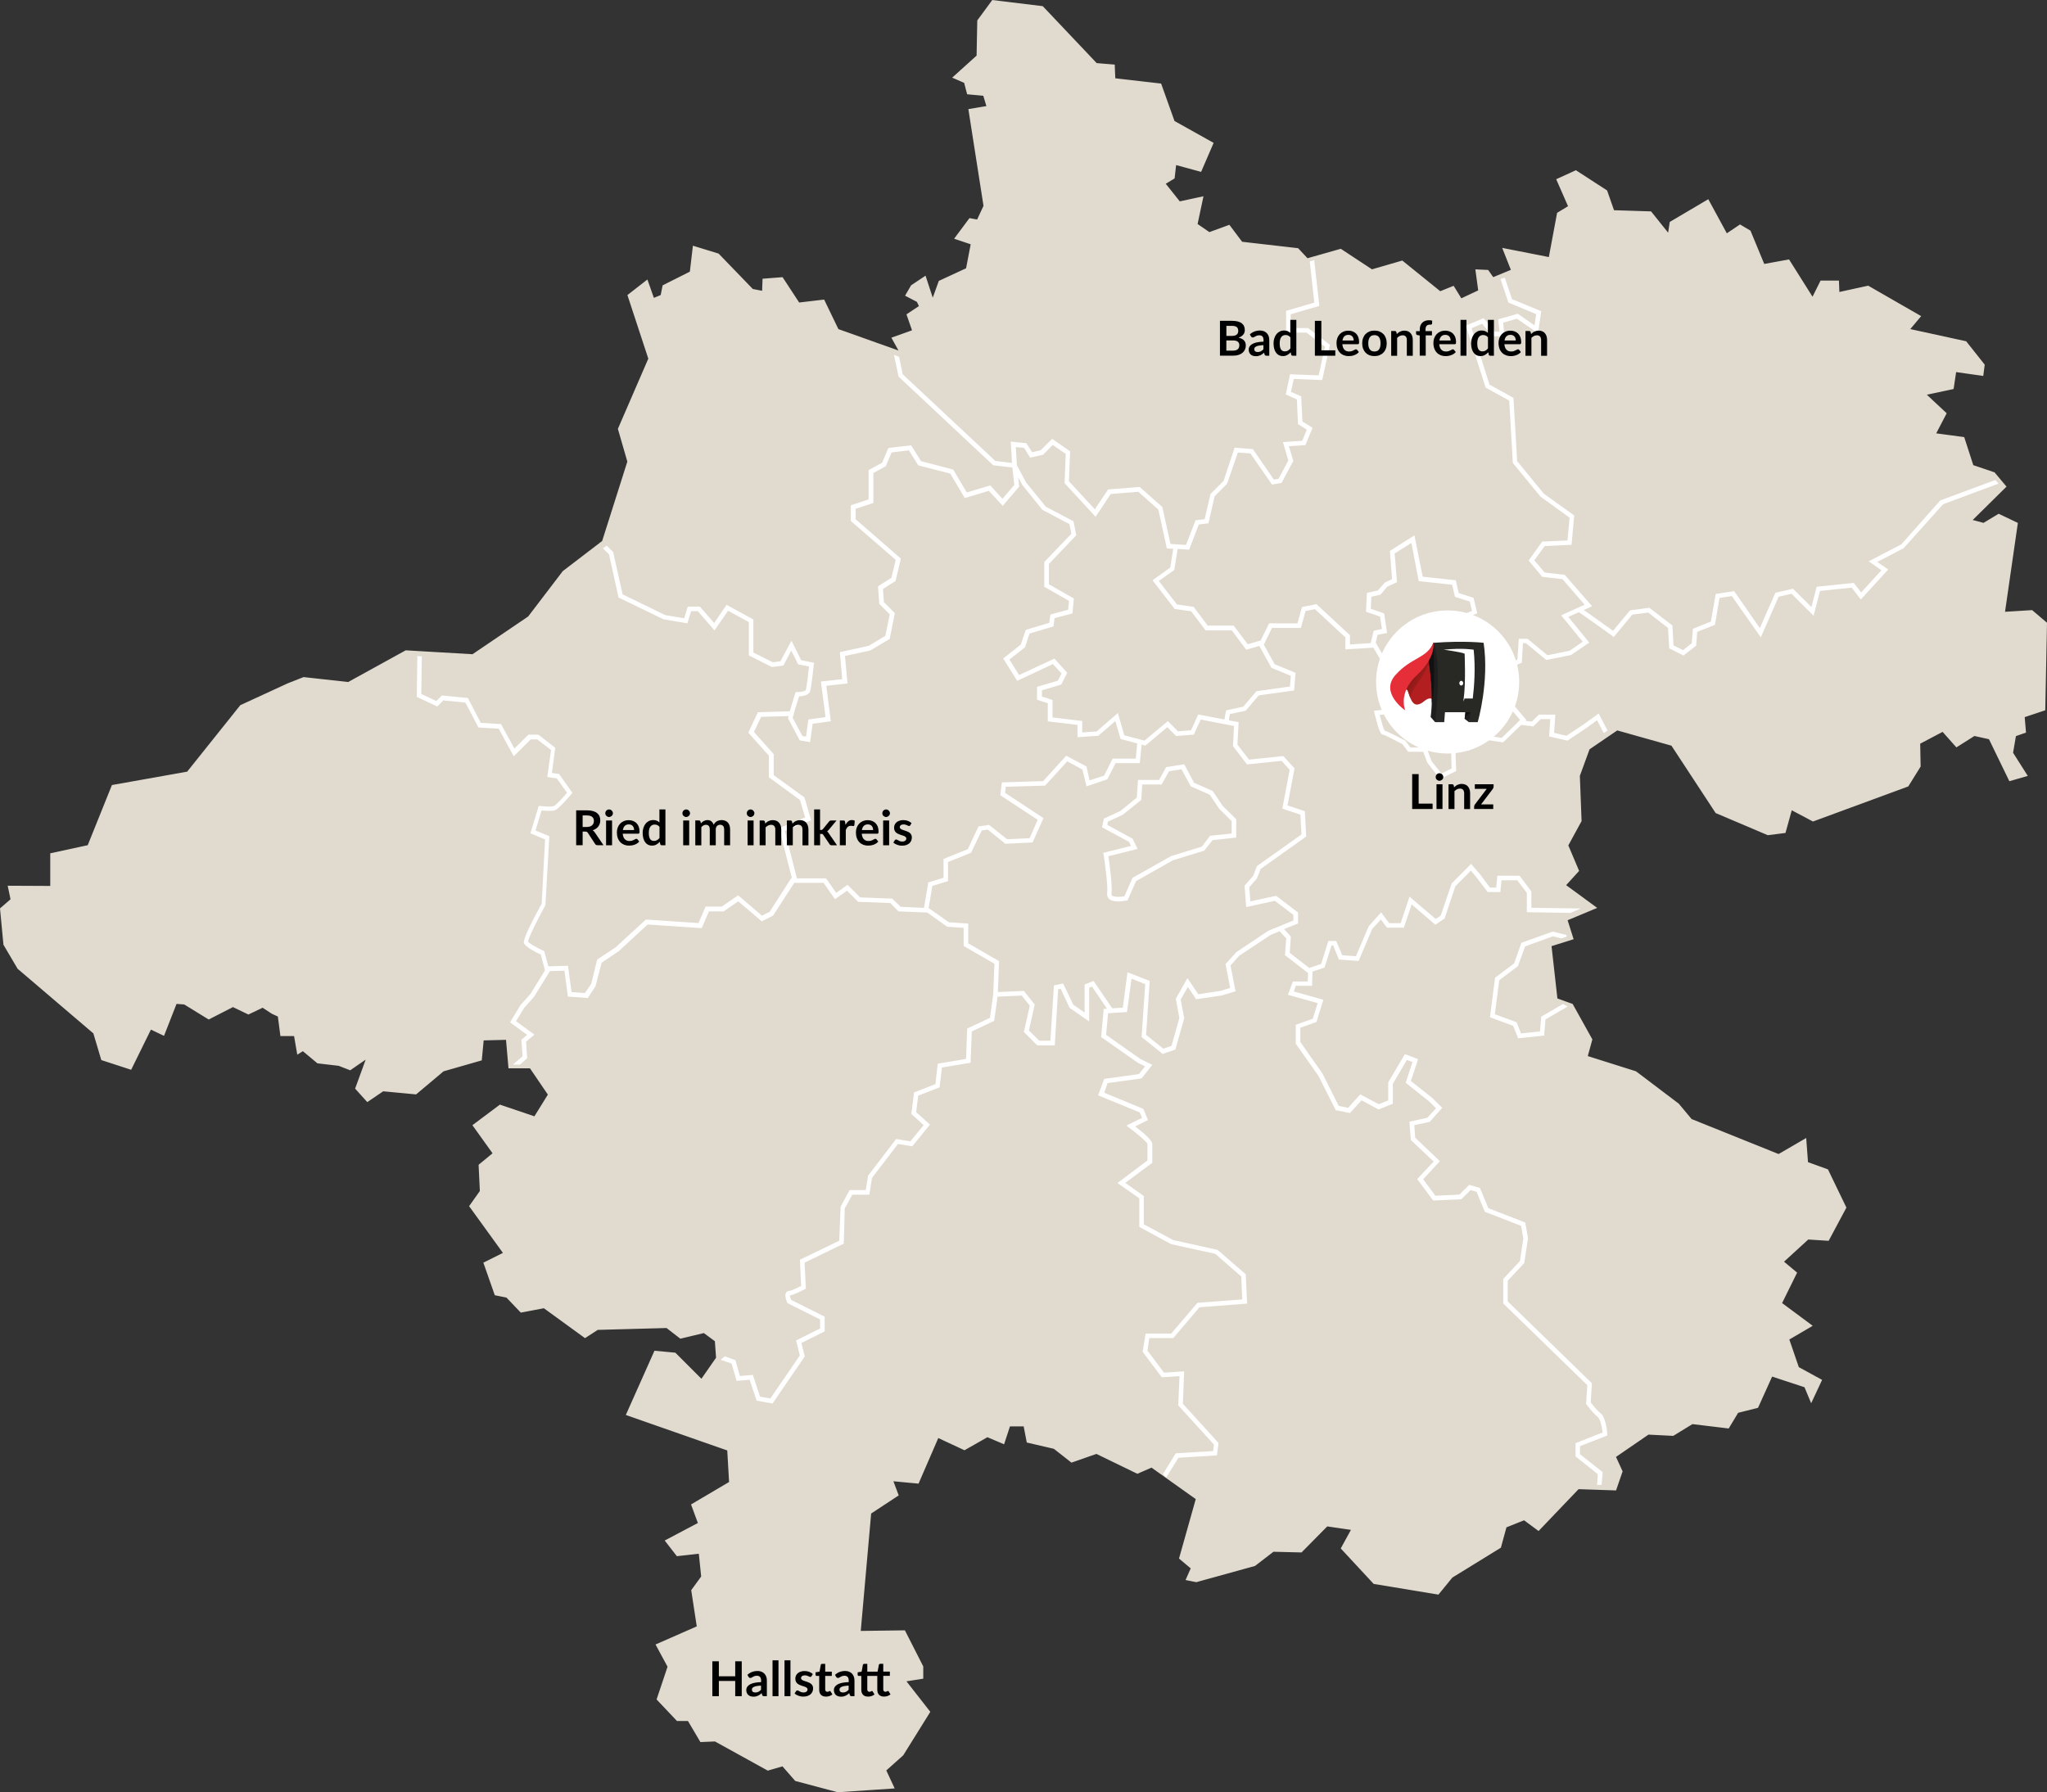
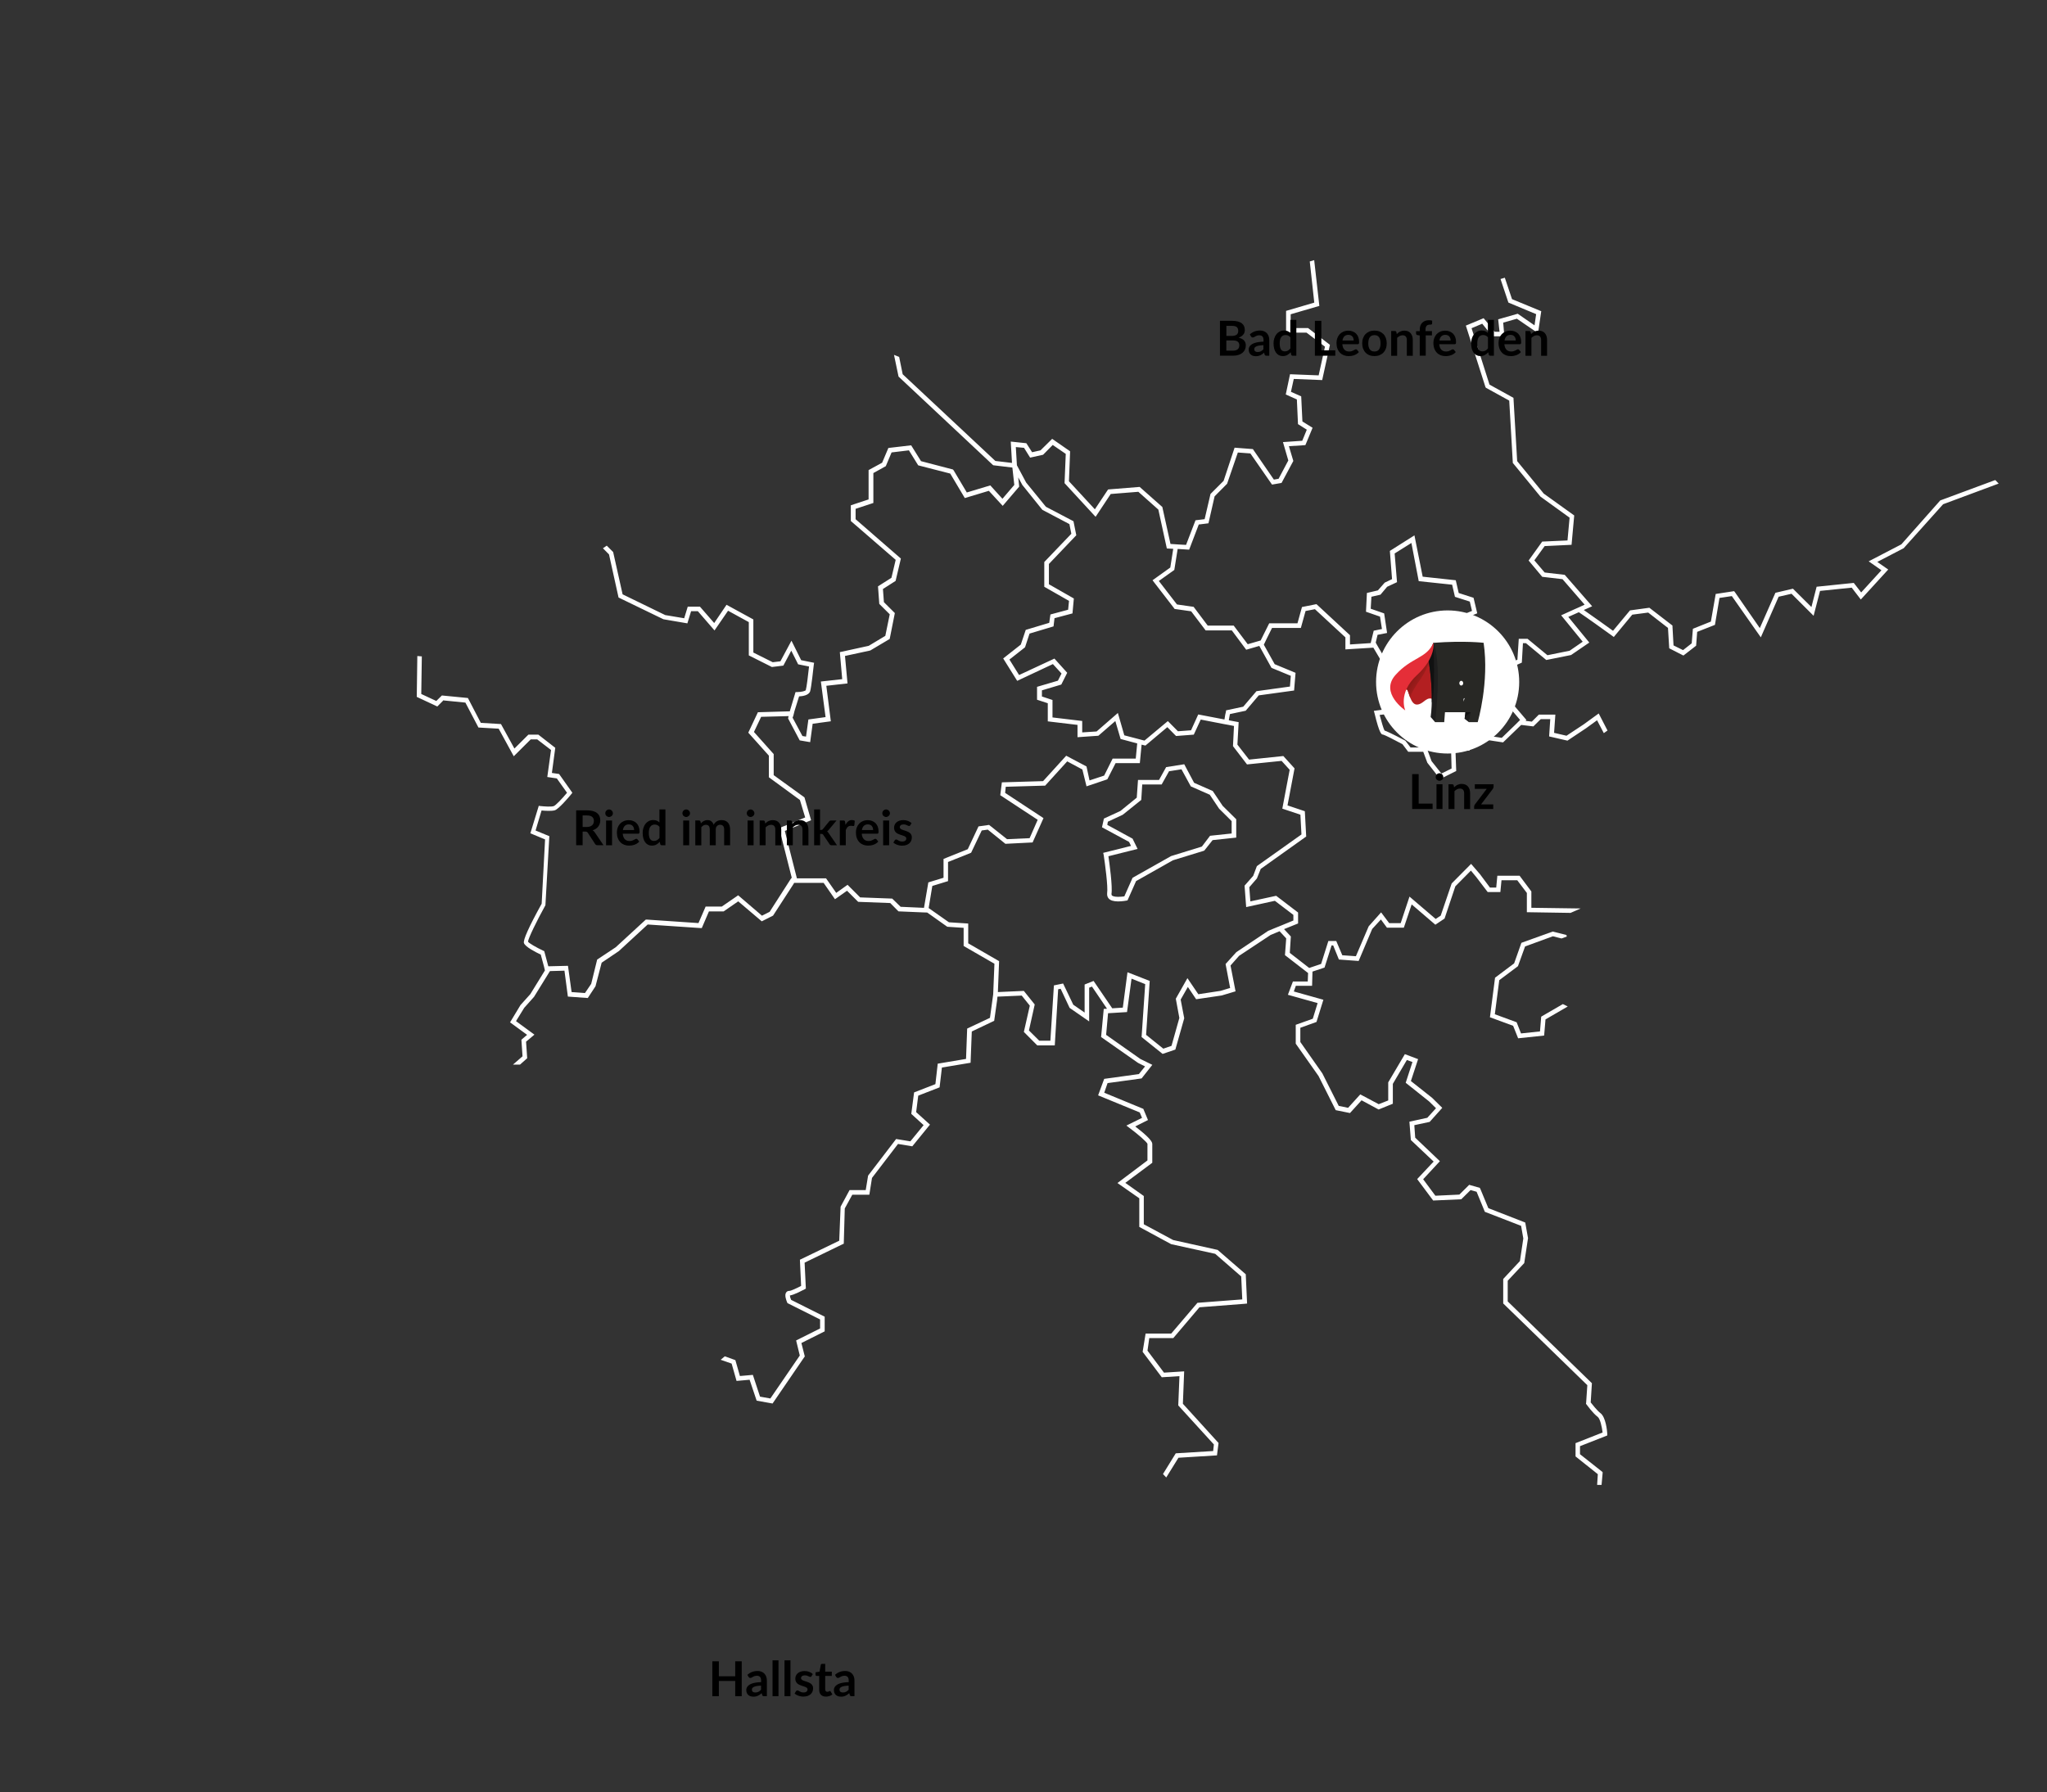
<svg xmlns="http://www.w3.org/2000/svg" viewBox="0 0 509.12 445.85">
  <rect x="0" y="0" width="509.12" height="445.85" fill="#333333" stroke="none" />
  <defs>
    <style>      .cls-1 {        clip-path: url(#clippath);      }      .cls-2 {        fill: none;      }      .cls-2, .cls-3, .cls-4, .cls-5, .cls-6, .cls-7, .cls-8, .cls-9, .cls-10, .cls-11 {        stroke-width: 0px;      }      .cls-12 {        fill: #e1dacf;        stroke: #e1dacf;        stroke-miterlimit: 10;        stroke-width: .5px;      }      .cls-3 {        fill: url(#Unbenannter_Verlauf_2);      }      .cls-5 {        fill: #282825;      }      .cls-6 {        fill: #111;      }      .cls-7 {        fill: #1e1e1e;      }      .cls-8 {        fill: #b31f21;      }      .cls-9 {        fill: #fff;      }      .cls-10 {        fill: #edecec;      }      .cls-11 {        fill: #e52e38;      }    </style>
    <clipPath id="clippath">
      <path class="cls-2" d="M356.42,160.2c-.29.76-1.2,2.89-2.73,4.22-1.43,2-3.08,4.19-4.09,5.57-.39.93-.68,1.75-.82,2.19.02.04.03.08.05.13.3-.39.91-1.1,1.2-.67.18.28.39,1.13.71,1.94.25-1.24,1.54-3.21,2.65-4.77,2.56-3.63,3.13-8.88,3.13-8.88-.02.08-.05.17-.1.28" />
    </clipPath>
    <linearGradient id="Unbenannter_Verlauf_2" data-name="Unbenannter Verlauf 2" x1="96.54" y1="284.36" x2="96.72" y2="284.36" gradientTransform="translate(2435.38 -8120.61) rotate(35.43) scale(27.37 27.99) skewX(3.41)" gradientUnits="userSpaceOnUse">
      <stop offset="0" stop-color="#801814" />
      <stop offset="1" stop-color="#b31f21" />
    </linearGradient>
  </defs>
  <g id="Gesamtes_gebiet" data-name="Gesamtes gebiet">
    <g>
-       <polygon class="cls-12" points="246.91 .27 259.23 1.77 272.65 15.94 277.01 16.3 277.15 19.7 288.61 21.02 291.91 30.27 301.53 35.65 298.59 42.46 292.3 40.75 291.91 44.23 289.57 45.65 293.33 50.37 299 49.15 297.58 55.84 300.76 58.02 305.68 56.22 308.8 60.38 322.74 61.98 325.12 64.52 333.43 62.16 341.19 67.27 348.72 65.09 358.17 72.73 361.44 71.41 363.36 74.53 367.92 72.39 367.23 67.27 370 67.4 371.29 69.25 376.1 67.27 374.02 62 385.42 64.24 387.5 53.1 390.31 51.4 387.38 44.71 391.93 42.63 399.5 47.54 401.25 52.54 410.52 52.83 415.05 58.48 415.52 55.37 424.78 49.9 429.4 58.4 432.78 56.13 435.17 57.55 438.64 65.94 444.84 64.81 450.83 74.32 452.96 70.05 457.13 70.05 457.24 72.94 464.61 71.33 477.44 78.71 474.66 82.02 488.88 85.12 493.37 90.79 493.05 93.24 486.31 92.28 485.67 96.56 478.72 98.05 483.86 102.86 481.18 108 488.34 108.96 490.59 115.91 495.93 117.72 498.71 121.04 490.16 129.48 493.37 130.34 497.11 128.09 501.6 130.23 498.39 152.46 505.34 152.03 508.87 155.03 508.44 176.51 503.31 178.22 503.63 182.07 501.17 182.93 500.42 187.31 503.95 192.87 499.89 194.04 494.86 183.67 491.02 182.82 486.63 185.6 483.21 181.75 477.33 184.85 477.44 190.62 474.45 195.43 450.93 204.09 445.48 201.2 443.88 206.98 439.71 207.51 426.88 202.06 415.87 185.28 402.19 181.43 395.14 186.24 392.68 192.97 393.11 204.2 389.79 210.29 392.46 216.6 389.15 220.23 396.74 225.79 389.58 228.78 391.07 233.48 385.62 235.19 387.12 248.56 390.97 249.95 395.78 258.6 394.6 262.88 406.79 266.73 417.37 274.74 420.58 278.59 442.38 287.36 449.01 283.51 449.44 289.28 454.46 291.1 458.95 300.4 454.67 308.41 449.65 308.09 443.34 313.87 446.66 316.65 442.92 324.23 450.4 329.79 444.73 333.11 447.19 340.27 452.86 343.37 450.48 348.46 448.99 344.89 440.62 342.14 437.07 350 432.14 351.24 429.82 355.09 420.88 354.01 416.1 356.94 409.93 356.63 401.61 362.34 403.3 366.04 401.76 370.51 392.51 370.2 382.64 380.53 379.1 377.91 374.47 379.76 373.08 384.85 361.06 392.25 357.66 396.41 341.78 393.79 333.77 385.16 336.39 380.38 330.02 379.45 323.61 385.94 316.65 385.77 312.03 389.32 297.53 393.33 295.22 392.87 296.45 390.09 293.52 387.62 297.69 372.82 286.43 364.81 282.88 366.35 272.71 361.41 266.54 363.57 262.22 360.18 255.59 358.64 254.81 354.59 251.01 354.59 249.58 358.95 245.57 357.25 239.87 360.49 233.24 357.4 228.3 368.81 221.83 368.2 223.22 371.9 216.43 376.37 213.81 405.97 224.91 405.82 229.38 414.61 229.38 417.38 224.99 418.07 231.08 425.86 224.45 436.5 220.13 440.36 222.14 444.67 208.41 445.6 197.93 442.82 194.69 439.12 190.99 440.2 177.88 432.96 174.34 433.11 171.25 427.87 168.48 427.87 163.59 422.7 166.3 414.6 163.39 409.21 173.57 404.74 172.18 395.64 174.65 392.25 174.03 386.24 168.46 386.86 165.7 383.31 173.88 378.99 172.18 374.36 181.59 368.81 181.12 360.64 155.99 351.85 162.93 336.28 167.86 336.74 174.49 343.37 178.35 337.82 178.04 333.51 175.11 331.35 169.27 332.75 165.86 330.11 148.59 330.58 145.51 332.58 135.33 325.18 129.62 326.26 126.08 322.56 123.25 321.99 120.53 314.23 125.46 311.77 116.98 300.05 119.6 296.35 119.29 289.87 122.84 286.94 117.84 279.96 124.38 275.07 133.02 278 136.56 272.29 131.94 265.51 126.7 265.51 126.08 258.42 120.07 258.57 119.59 263.59 110.2 266.28 103.41 271.99 95.24 271.22 91.39 273.84 88.61 270.75 91.45 262.95 87.07 265.97 84.29 264.89 79.05 264.28 75.35 261.19 74.12 261.96 73.35 257.49 69.96 257.49 69.34 252.71 67.74 251.97 65.33 250.4 61.78 252.1 57.93 250.25 51.92 253.33 45.9 249.63 43.74 249.47 40.66 257.34 37.42 255.8 32.49 265.82 25.4 263.51 23.44 256.93 4.58 240.84 1.1 234.94 .26 226.08 2.89 223.8 2.22 220.59 12.75 220.64 12.75 212.47 22 210.47 28.02 195.51 46.69 192.19 59.93 175.62 71.65 170.22 75.54 168.69 86.64 169.92 100.96 162.03 117.59 163 131.54 153.54 140.15 142.25 149.98 134.73 156.29 114.83 153.94 106.7 161.51 89.23 156.34 73.49 160.9 69.94 162.48 74.43 164.54 73.58 165.03 71.15 171.81 67.74 172.55 61.45 178.59 63.3 187.11 72.12 189.79 72.64 189.9 69.57 194.51 69.21 198.64 75.52 204.83 74.79 208.34 82.07 224 87.65 222.06 84.14 227.15 82.32 225.75 78.3 228.87 76.23 228.24 74.91 225.45 73.46 226.79 71.15 230.06 68.97 231.98 74.82 233.7 70.06 240.5 66.91 241.71 60.6 237.71 59.26 241.23 54.53 243.17 54.89 244.87 51.25 241.13 27.35 245.65 26.59 244.75 23.59 240.74 23.22 240.01 20.43 237.28 19.24 243.14 13.95 243.31 5.17 246.91 .27" />
      <g>
        <path class="cls-9" d="M301.66,196.79l-4.67-2.06-2.45-4.61-4.5.71-1.77,3.19h-5.23l-.31,4.41-4.07,3.31-4.1,1.89-.48,2.17,6.74,3.64.48.99-6.92,1.73.12.5c.32,2.11,1.12,7.94.86,9.56-.05.61.15,1.02.36,1.26.41.51,1.26.76,2.38.76,1.03,0,2.05-.2,2.05-.2l.28-.06,2.13-4.8,9.15-5.17,7.68-2.36.14-.06,2.06-2.6,5.88-.63v-4.56l-3.37-3.33-2.46-3.67ZM306.35,207.34l-5.39.57-2.04,2.69-7.65,2.36-9.58,5.4-2.05,4.62c-.32.05-.91.12-1.55.12-1.1,0-1.46-.25-1.57-.37,0-.05-.08-.14-.08-.35.3-1.83-.5-7.61-.76-9.38l7.26-1.82-1.25-2.55-6.29-3.43.14-.79,3.69-1.72,4.62-3.7.24-3.84h4.83l1.84-3.3,3.09-.48,2.32,4.25,4.72,2.08,2.33,3.48,3.11,3.08v3.09Z" />
        <polygon class="cls-9" points="377.54 240.35 379.31 235.44 386.23 232.91 388.37 233.46 389.69 232.98 389.59 232.59 386.18 231.74 378.64 234.45 378.39 234.55 376.59 239.65 371.84 243.22 370.57 253.06 376.34 255.18 377.58 258.29 384.05 257.61 384.39 253.59 389.92 250.38 388.71 249.78 383.55 252.77 383.32 252.92 383.02 256.58 378.3 257.08 377.21 254.3 371.79 252.31 372.89 243.83 377.54 240.35" />
        <path class="cls-9" d="M110.41,174.25l5.34.53,3.25,6.2,5.03.29,3.75,6.86,4.22-4.2h1.61l3.44,2.64-.93,6.72,2.37.35,2.54,3.57c-1.28,1.54-2.85,3.17-3.29,3.31-.57.23-2.32.1-3.3,0l-.44-.06-2.09,6.83,3.66,1.53-.85,15.99c-3.18,5.76-4.64,9.02-4.41,9.78.32.94,2.84,2.24,4.19,2.88l.81,3.01.22.92-.12.2-3.51,5.7-2.45,2.73-2.59,4.29,4.24,3.11-1.42,1.21.28,4.13-2.37,2.06h1.75l1.78-1.58-.28-4.12,2.08-1.75-4.58-3.36,2.04-3.31,2.44-2.73,3.96-6.41h0l3.61-.1.85,6.44,4.95.36,1.92-2.93,1.53-5.86,4.28-2.89,7.17-6.61,13.07.88h.39s1.77-4.13,1.77-4.13h3.65l3.64-2.51,5.85,4.97,2.81-1.42,5.13-7.92.1-.22h7.35l2.82,4.06,3-2.11,2.77,2.76,7.98.3,2.04,2.07,6.15.26.99.03.15.1,4.85,3.44,4.07.27v4.51l7.66,4.42-.31,7.63-.8,5.83-5.67,2.67-.28,7.55-7.04,1.18-.58,5.09-5.3,2.06-.7,5.34,3.07,2.8-3.3,4.03-3.54-.58-6.97,9.11-.59,3.6h-4.02l-2.23,4.13-.34,8.46-9.44,4.57-.34.16.3,6.51c-1.16.61-2.53,1.24-2.93,1.24-.36,0-.61.13-.8.41-.45.64.03,1.93.25,2.44l.08.19,8.12,4.07v2.24l-5.96,2.98.91,3.75-7.32,10.69-2.57-.46-1.78-5.41-3.22.28-1.13-3.95-2.63-.95-1.03.86,2.73.95,1.22,4.31,3.25-.29,1.75,5.2,3.96.71,7.86-11.5.16-.2-.85-3.35,5.79-2.9v-3.65l-8.34-4.18c-.19-.41-.31-.86-.31-1.1,1.07-.14,3.18-1.3,3.66-1.53l.31-.18-.31-6.45,9.41-4.57.33-.14.25-8.77,1.87-3.42h4.24l.66-4.18,6.47-8.45,3.55.59,4.4-5.4-3.44-3.11.52-4.1,5.31-2.06.58-4.93,7.13-1.19.3-7.78,5.57-2.65.72-5.09.1-.93.59-.02,5.44-.24,2.01,2.51-1.48,6.53,3.33,3.35h4.36l.84-13.96.62-.12,2.23,4.75,4.86,3.37v-8.39l.7-.28,3.74,5.51-.81.05-.66,6.99,9.18,6.43,1.75.88-1.53,1.91-8.63,1.19-1.51,4.1,10.35,4.25.57,1.35-3.89,1.92.74.56c2.06,1.52,4.32,3.49,4.5,3.98v4.13l-7.46,5.62,5.43,3.8v7.12l7.93,4.29,10.95,2.4,6.47,5.63.26,5.71-11.15.85-6.52,7.65h-6.37l-.74,4.54,4.76,6.33,4.4-.28-.3,7.28,8.86,9.72-.18,1.63-9.3.57-3.18,5.15.81.86,3.04-4.91,9.58-.59.39-3.08-8.87-9.76.32-8.06-5.02.32-4.1-5.47.44-3.12h5.97l6.51-7.67,11.27-.87.58-.06-.32-7.03v-.24l-7-6.07-11.07-2.46-7.3-3.92v-7.03l-4.6-3.27,6.71-5v-4.71c0-.72-1.46-2.18-4.24-4.33l3.17-1.59-1.16-2.78-9.72-4.01.83-2.4,8.46-1.16,2.67-3.38-2.97-1.46-8.52-6,.48-5.38.48-.03,1.34-.08,2.9-.18,1.12-8.31,3.4,1.36-.9,13.16,5.23,4.2,3.17-1.08,2.17-7.66.04-.12-.89-4.65,1.79-3.15,2.06,3.06,6.37-.94,3.43-1.03-1.25-6.42,2.13-2.41,7.84-5.19,2.23-.93,1.65,1.78-.31,4.17,5.75,4.45-.08,2.1h-3.69l-1.25,3.31,7.39,2.07-1.2,3.89-4.24,1.51v4.69l5.67,8.05,4.27,8.49,3.55.72,2.88-3.17,4.24,2.29,3.54-1.44v-4.94l3.49-5.94,1.39.51-1.68,5.16,5.81,4.63,1.73,1.7-2.17,2.38-4.45.97.36,4.56,5.67,5.36-4.1,4.36,3.98,5.33,6.99-.31,2.31-2.29,1.5.42,2.05,4.99,9.02,3.49.55,3.14-.84,5.62-4.02,4.31-.14.17v6.07l20.92,20.33-.3,4.45-.04.2.16.16c.06.08,1.53,2.15,2.77,3.08.59.45,1.03,2.41,1.21,3.88l-6.73,2.65v3.3l5.54,4.42-.17,2.66c.34,0,.66,0,1.1.01l.26-2.89v-.3l-5.62-4.45v-2l6.78-2.66v-.43c-.03-.68-.36-4.14-1.7-5.13-.89-.68-2.01-2.17-2.42-2.66l.3-4.78-20.94-20.35v-5.14l4.11-4.39.92-6.07.03-.08-.7-3.94-9.18-3.58-1.99-4.79-.14-.26-2.63-.75-2.45,2.43-5.96.28-3.04-4.1,4.16-4.49-6.14-5.85-.22-3.11,3.82-.82,3.13-3.49-2.51-2.48-5.29-4.19,1.79-5.45-3.29-1.24-4.14,7.02v4.5l-2.37.93-4.58-2.44-3.03,3.34-2.33-.48-4.07-8.08-5.48-7.81v-3.54l4.02-1.45,1.71-5.52-7.35-2.06.5-1.41h4.04l.1-3.54,3-1,1.75-5.51h.4l1.42,3.51,4.91.36,3.37-7.96,2.17-2.36,1.5,2.04h4.2l1.95-5.79,5.89,5.05,2.29-1.53,2.68-8.02,3.87-3.91,1.32,1.59,2.86,3.75h3.15l.28-2.94h3.92l2.39,3.16v4.79l10.87.17,2.51-1.1-12.26-.17v-4.06l-2.93-3.92h-5.53l-.28,2.95h-1.56l-2.49-3.34-2.2-2.55-4.83,4.87-2.73,8.01-1.25.82-6.51-5.56-2.19,6.6h-2.86l-2.01-2.68-3.09,3.47-3.18,7.44-3.38-.24-1.51-3.55h-1.96l-1.8,5.71-2.08.7-.89.3-.24-.19-4.58-3.56.26-4.08-1.69-1.83,3.49-1.41v-2.72l-5.25-4.01-.21-.15-6.41,1.39-.26-3.53,1.89-2.18.95-2.37,11.31-8.06-.34-6.29-4.31-1.45,1.75-9.21-2.79-3.07-8.52.89-2.9-3.73.31-5.59-2.45-.46c.1-.55.17-1.08.28-1.55l3.92-.83,3.25-3.82,8.79-1.21.36-4.4-5.19-2.15-2.71-4.87.04-.03.66-1.39,1.35-2.72h7.17l1.17-4.22,2.33-.45,7.58,7.01v2.99l6.95-.43,1.9,3.21-.14,3.2,2.77.14.31,8.55-4.72.62.17.6c1.28,5.34,1.8,5.31,2.09,5.29.4.08,2.79,1.28,4.86,2.4l1.43,1.89h3.74l1.02,2.73,3.18,4.05,4-2-.19-5.34,3.44.28,1.75-3.07,6.39.98.27.03,4.5-4.34,3.03.37,1.83-1.8h2.37l-.28,4.29,4.56,1.05,4.65-3.1,2.71-1.97,1.68,3.2.92-.65-2.19-4.24-3.76,2.73-4.25,2.81-3.09-.72.32-4.54h-4.1l-1.75,1.75-1.57-.2.22-.21-4.49-5.28-.08-.12-1.37-.46,1.5-6.93,3.3-1.48.28-4.83h.75l5.05,4.18,6.17-1.24,4.53-3.1-5.22-6.38,2.62-1.17c2.3,1.55,5.75,4.04,8.24,5.83l.45.34,4.6-5.56,3.96-.52,4.92,3.82.31,5.07,3.53,1.8,3.16-2.45.26-3.44,4.42-1.74,1.13-6.7,3.07-.46,7.21,10.26,4.43-10.1,3.21-.74,5.49,5.48,1.6-6.19,7.88-.81,2.26,2.95,6.82-7.46-2.72-1.89,6.56-3.41,9.81-10.94,13.82-5.14-.85-.88-13.54,5.02-.14.05-9.68,10.93-8.12,4.22,3.17,2.22-5.04,5.52-1.84-2.37-9.24.95-1.29,5.05-4.6-4.56-4.36,1.02-3.88,8.78-6.17-8.91-.22-.28-4.58.7-1.2,6.87-4.47,1.79-.3,3.62-2.15,1.69-2.37-1.17-.26-4.68v-.26l-5.75-4.43-4.82.66-4.22,5.07c-1.46-1.04-4.76-3.44-7.27-5.17l2.08-.93-6.68-7.66-.15-.16-4.98-.58-2.57-3.02,2.57-3.55,6.69-.32.66-7.3-7.58-5.44-6.61-8.08-.92-15.74-5.96-3.29-4.46-14.03,2.65-1.12,2.53,3.13h2.97l-.28-3.4,3.4-.97,5.26,3.6.8-5.47-7.27-3-1.79-5.33-1.07.32,1.96,5.86,6.9,2.88-.4,2.79-4.18-2.89-4.86,1.39.34,3.09h-1.2l-2.76-3.37-4.42,1.84,4.86,15.25.12.21,5.81,3.2.88,15.32v.17l6.88,8.39,7.25,5.24-.52,5.67-6.29.28-3.38,4.71,3.38,4.05,5.05.59,5.5,6.34-1.31.61-1.2.53-3.33,1.51,5.36,6.57-3.25,2.24-5.52,1.12-4.95-4.09h-2.18l-.34,5.2-3.18,1.46-1.61,7.34-5.75-1.96-2.93-5.84-4.11-2.22-.75-1.49-2.77-1.39.26-4.43,4.2-.26,6.65-2.75-.92-3.86-3.69-1.19-.73-3.17-8.23-.89-2.05-10.28-6.11,3.87.54,7.02-1.82.87-1.7,1.93-2.73.64-.23,4.67,3.49,1.21.48,3.09-2.05.42-.75,3.08h.05s-5.2.34-5.2.34v-2.3l-8.34-7.73-3.6.72-1.12,4.05h-7.03l-2.13,4.27-3.21.93-3.49-4.63h-6.46l-3.51-4.67-4.14-.59-4.51-5.84,3.85-2.75.83-5.22,2.86.18,2.39-6.26,2.41-.3,1.53-6.71,3.11-3.13,2.67-7.77,3.12.23,5.38,7.75,2.37-.41,2.93-5.47-1.1-3.67,4.1-.27,1.79-4.31-2.53-1.57-.3-6.25-2.55-1.13.7-3.2,7.07.28,1.92-8.77-5.44-4.17h-4.32v-3.43l7.13-2.08-1.28-11.38-1.1.32,1.12,10.24-7.01,2.06v5.41h5.08l4.59,3.49-1.57,7.14-7.12-.28-1.06,5.03,2.76,1.24.28,6.14,2.19,1.38-1.13,2.76-4.8.33,1.33,4.57-2.42,4.56-1.17.2-5.22-7.59-4.55-.35-2.73,8.25-3.26,3.26-1.46,6.27-2.27.28-2.35,6.12-1.89-.1-1.14-.08-.84-.05-1.99-9.01-.03-.18-5.65-5-7.59.61-.27.03-3.28,4.93-6.45-6.98.28-7.12v-.34l-4.45-3.09-2.9,2.86-2.09.47-1.43-2.24-3.88-.41.31,5.31-4.14-.49-23.05-21.57-.88-4.31-1.28-.51,1.13,5.4,23.41,21.94.14.12,4.76.57.48,4.32-2.95,3.45-3.02-3.33-5.84,1.76-3.29-5.53-.17-.19-7.93-2.07-2.45-3.94-5.67.66-1.55,3.67-3.37,1.83v7.3l-4.42,1.46v3.91l11.16,9.66-1.06,4.47-3.34,2.12.32,4.37,2.6,2.59-1.1,5.36-4.13,2.48-7.18,1.57.59,6.72-5.31.59,1.17,8.85-4.27.59-.59,4.26-.89-.14-2.45-4.57.19-.5.28-1.14,1.14-3.65c.84-.04,2.41-.26,2.75-1.26.3-.91.84-6.01.91-6.6l.08-.5-3.22-.65-2.41-4.85-2.75,5.13-1.91.23-4.82-2.41v-8.23l-6.67-3.65-3.07,4.54-3.54-4.07h-3.04l-.88,2.88-4.72-.79-10.6-5.16-2.35-10.52-1.59-1.59c-.21.14-.5.34-.95.65l1.51,1.53,2.37,10.72,11.16,5.41,5.96,1.02.92-3.02h1.69l4.14,4.78,3.37-4.9,5.16,2.83v8.28l5.59,2.81.15.08,2.85-.35,1.97-3.72,1.71,3.4,2.71.54c-.22,2.16-.62,5.29-.81,5.87-.05.21-1.06.49-2.11.49h-.44l-1.43,4.79-7.93.23-2.39,5.08,5.12,5.72v5.38l7.72,5.65,1.31,4.34-6.47,2.66,3.15,12.43h-.14l-5.38,8.39-1.91.96-5.92-5.07-4.07,2.8h-4.02l-1.78,4.11-12.85-.87h-.25s-7.48,6.88-7.48,6.88l-4.62,3.07-1.48,6.03-1.55,2.29-3.33-.24-.9-6.53-4.89.12-1.01-3.77-.27-.12c-1.68-.78-3.61-1.9-3.76-2.24,0-.72,2.17-5.18,4.32-9.06l.95-16.77.04-.4-3.44-1.42,1.49-4.98c.88.08,2.53.19,3.33-.06.93-.32,3.38-3.15,4.07-4.01l.26-.34-3.3-4.67-1.79-.26.84-6.25-4.2-3.27h-2.49l-3.47,3.45-3.34-6.09-5.02-.3-3.21-6.18-6.47-.63-1.39,1.37-3.74-1.74.14-9.35-1.12-.09-.14,10.16,5.11,2.39,1.55-1.56ZM342.17,159.83l.45-1.91,2.37-.46-.73-4.87-3.34-1.16.17-2.98,2.26-.52,1.65-1.96,2.46-1.15-.59-7.14,4.17-2.61,1.82,9.5,8.31.88.7,3.02,3.69,1.18.55,2.32-5.52,2.28-5.09.31-.4,6.2,3.15,1.55.72,1.46,4.14,2.22,2.95,5.95,6.34,2.13,1.06.37.93.32,3.69,4.35-.12.1-1.02,1.02-3.43,3.32-6.88-1.05-1.79,3.13-3.96-.32.15,5.87-2.53,1.25-2.45-3.09-1.25-3.4h-3.98l-1.17-1.54-.14-.16c-3.52-1.85-4.72-2.37-5.16-2.51-.26-.47-.77-2.22-1.21-3.87l4.46-.58-.32-10.61-2.8-.15.17-2.4-1.79-3.02-.63-1.11-.04-.12ZM306.91,180.6l-.25,5.01,3.49,4.55,8.6-.88,2.01,2.22-1.83,9.66,4.5,1.51.26,4.91-11.09,7.88-.91,2.42-2.15,2.44.4,5.33,7.14-1.56,4.6,3.5v1.4l-3.18,1.31-1.12.45-1.95.8-7.94,5.31-2.67,2.95,1.13,5.96-2.39.72-5.52.84-2.71-4-2.89,5.11.88,4.79-1.95,6.94-2.04.7-4.28-3.44.9-13.41-5.53-2.16-1.16,8.8-2.63.17-4.64-6.81-2.23.89v6.98l-2.82-1.95-2.53-5.28-2.29.47-.88,13.76h-2.76l-2.57-2.55,1.44-6.46-2.71-3.38-6.45.29.3-7.69-7.68-4.44v-4.92l-4.8-.31-5.04-3.54h0l.91-5.5,3.91-1.2v-4.76l5.74-2.3,2.64-5.54,1.51-.21,4.38,3.53,6.76-.34,2.71-6.05-9.54-6.28.15-1.52,9.58-.28h.22s5.49-6.04,5.49-6.04l3.77,2.02,1.03,4.19,4.96-1.67.22-.08,2.05-4.02h6.03l.44-4.6.95.23,5.45-4.58,2.17,2.2,4.41-.34,1.73-3.75,5.7,1.11,1.11.2,1.43.28ZM254.67,111.37l1.54,2.47,3.22-.71,2.4-2.44,3.24,2.22-.3,7.28,7.72,8.38,3.76-5.68,6.87-.55,4.98,4.43,2.11,9.67,1.59.09-.73,4.65-4.42,3.17,5.36,6.95.12.18,4.13.59,3.6,4.75h6.51l3.58,4.81,3.26-.95,3.03,5.46,4.8,1.98-.21,2.67-8.1,1.12-.23.03-3.29,3.86-4.27.91-.04.37c-.08.17-.22.99-.36,1.9l-6.52-1.25-1.79,3.94-3.26.24-2.51-2.53-5.81,4.85-.53-.13-1.12-.3-3.37-.88-1.6-5.56-5.29,4.6-3.58.23v-2.84l-7.39-.88v-4.34l-2.63-.87v-1.53l4.82-1.44,1.47-2.93-3.18-3.53-8.79,4.09-2.4-3.85,3.88-3.05,1.12-3.41,5.97-1.79.24-2.04,4.47-1.19.34-3.71-6.2-3.54v-5.05l6.81-7.14-.7-3.49-6.86-3.6-4.91-6.02-2.3-4.3-.27-4.53,2.02.19ZM195.21,206.7l6.52-2.66-1.65-5.68-7.65-5.53v-5.24l-4.91-5.5,1.79-3.77,6.83-.18-.13.58,2.89,5.46,2.6.44.62-4.58,4.52-.61-1.12-8.83,5.27-.59-.63-6.83,6.29-1.36,4.83-2.87,1.28-6.44-2.72-2.71-.24-3.28,3.15-2.01,1.31-5.56-11.26-9.79v-2.58l4.42-1.46v-7.44l3.09-1.71,1.44-3.42,4.31-.52,2.31,3.73,7.97,2.05,3.62,6.09,5.98-1.8,3.45,3.74,4.1-4.79-.24-2.29,1.02,1.88,4.98,6.19,6.73,3.55.48,2.4-6.73,7.03v6.16l6.15,3.51-.22,2.2-4.4,1.18-.3,2.08-5.84,1.75-1.23,3.66-4.38,3.45,3.48,5.57,8.88-4.17,2.15,2.35-.9,1.78-5.19,1.53v3.21l2.67.87v4.51l7.39.88v3.06l5.19-.36,4.22-3.66,1.31,4.46,4.13,1.11-.36,3.77h-5.75l-2.11,4.23-3.64,1.2-.75-3.47-5.05-2.67-5.75,6.32-10.25.3-.4,3.2,9.31,6.12-2.01,4.57-5.61.25-4.47-3.55-2.63.37-2.67,5.67-6.03,2.42v4.69l-3.78,1.15-1.08,6.33-5.81-.26-2.09-2.04-7.98-.3-3.13-3.13-2.82,2.01-2.53-3.62h-7.25l-3-11.78Z" />
      </g>
    </g>
  </g>
  <g id="Beschriftungen">
    <g>
      <path class="cls-4" d="M356.31,199.92v1.33h-5.08v-8.68h1.61v7.34h3.47Z" />
      <path class="cls-4" d="M358.97,193.3c0,.13-.03.25-.08.36s-.12.21-.21.29-.19.15-.3.2-.24.08-.37.08-.25-.03-.36-.08c-.11-.05-.21-.12-.3-.2s-.15-.18-.2-.29c-.05-.11-.07-.23-.07-.36s.02-.26.07-.37c.05-.12.12-.22.2-.3s.18-.15.3-.2c.11-.05.24-.08.36-.08s.26.03.37.08c.12.05.22.12.3.2s.16.18.21.3c.05.12.08.24.08.37ZM358.77,195.09v6.16h-1.49v-6.16h1.49Z" />
      <path class="cls-4" d="M361.67,195.85c.12-.12.25-.24.39-.34.14-.11.28-.2.44-.27.15-.07.32-.13.49-.17.18-.04.37-.06.58-.06.34,0,.63.06.89.17.26.11.48.27.65.48s.31.45.4.74.13.6.13.95v3.92h-1.48v-3.92c0-.38-.09-.67-.26-.87s-.43-.31-.79-.31c-.26,0-.5.06-.72.17s-.44.27-.64.47v4.45h-1.48v-6.16h.91c.19,0,.32.09.38.27l.1.49Z" />
      <path class="cls-4" d="M371.47,195.7c0,.1-.02.21-.05.31-.04.1-.08.18-.14.25l-2.92,3.85h3.03v1.14h-4.75v-.62c0-.07.02-.15.05-.24.03-.09.08-.18.14-.27l2.95-3.89h-2.97v-1.13h4.67v.61Z" />
    </g>
    <g>
      <circle class="cls-9" cx="360.05" cy="169.65" r="17.8" />
      <g>
        <path class="cls-8" d="M348.66,172.53s.98-1.48,1.37-.9c.39.58.84,3.66,2.37,3.64s2.16-1.75,3.55-1.49c1.39.25,5.2,4.86,9.39,2.05,4.19-2.81-2.38-8-2.38-8l-6.45-7.91s-1.18,3.62-3.58,5.05c-2.39,1.43-4.28,7.57-4.28,7.57" />
        <g class="cls-1">
          <polygon class="cls-3" points="351.16 156.1 362.44 164.13 354.13 177.38 342.85 169.35 351.16 156.1" />
        </g>
        <path class="cls-7" d="M365.33,179.64l-1.09-.84s.34-1.35.21-2.48c-.14-1.13,2.02,0,2.02,0l-1.13,3.31Z" />
        <path class="cls-6" d="M364.31,178.42l1.48-1.26-1.32-.43c.02.64-.08,1.29-.15,1.69" />
        <path class="cls-7" d="M356.52,159.91l-1.38,3.46s1.62,8.01.69,15l1.12,1.28s2.84-7.28,2.36-10.27c-.48-2.98-1.65-8.66-2.79-9.46" />
        <path class="cls-5" d="M369,159.91s-4.65-.58-12.48,0c0,0,2.16,3.62.43,19.73h2.25c.08-.98.13-1.71.13-1.71.02-.26.04-.51.06-.76h6.4c-.09.49-.15.76-.15.76,0,0-.08.62-.32,1.71h2.21s2.92-9.93,1.47-19.73" />
-         <path class="cls-9" d="M366.52,161.62s-2.77-.48-7.44,0c0,0,4.18.55,5.19.98,0,0,.33,7.26-.23,11.17h2.26c.38-3.14.7-7.66.22-12.16" />
        <path class="cls-9" d="M363.92,169.95c0,.33-.21.59-.48.59s-.48-.27-.48-.59.21-.59.48-.59c.26,0,.48.27.48.59" />
        <path class="cls-10" d="M363.45,170.45c.12,0,.23-.07.3-.19-.06.04-.12.07-.19.07-.21,0-.38-.22-.38-.5,0-.12.03-.22.08-.31-.12.09-.19.25-.19.43,0,.27.17.5.38.5" />
        <path class="cls-6" d="M355.79,161.74l-.65,1.63s1.12,5.55.96,11.45h0c.98-2.2.42-14.9.42-14.9,0,0-.3.98-.32,1.29,0,.09-.17.29-.41.54" />
        <path class="cls-11" d="M356.52,159.91s.71,3.6-4.11,8.04c-4.82,4.44-2.9,8.77-2.9,8.77,0,0-6.43-4.33-2.43-8.81s7.71-4.04,9.44-8.01" />
        <path class="cls-9" d="M364.04,173.78s-.07.57-.11.75l.39-.88-.28.14Z" />
      </g>
    </g>
    <g>
      <path class="cls-4" d="M306.4,79.81c.57,0,1.05.05,1.46.16.4.11.74.26.99.46s.45.44.57.73c.12.28.18.6.18.96,0,.2-.03.4-.09.58-.06.19-.15.36-.28.52s-.29.31-.48.44c-.19.13-.43.24-.69.34,1.19.27,1.79.91,1.79,1.93,0,.37-.07.71-.21,1.02-.14.31-.34.58-.61.81-.27.23-.6.4-.99.53-.39.13-.84.19-1.34.19h-3.28v-8.68h2.99ZM305.02,81.06v2.51h1.28c.55,0,.97-.1,1.25-.3s.42-.52.42-.95-.13-.77-.38-.97c-.26-.19-.66-.29-1.2-.29h-1.37ZM306.65,87.23c.3,0,.55-.04.76-.11.2-.07.37-.17.49-.29s.21-.26.26-.42c.05-.16.08-.33.08-.51,0-.19-.03-.36-.09-.51-.06-.15-.15-.28-.28-.38-.13-.11-.29-.19-.5-.24-.2-.06-.45-.08-.73-.08h-1.63v2.54h1.63Z" />
      <path class="cls-4" d="M310.84,83.19c.71-.65,1.56-.97,2.56-.97.36,0,.68.06.97.18.28.12.52.28.72.49.2.21.34.46.45.75.1.29.15.61.15.96v3.89h-.67c-.14,0-.25-.02-.32-.06s-.14-.13-.18-.25l-.13-.44c-.16.14-.31.26-.46.37-.15.11-.3.19-.46.27-.16.07-.33.13-.51.17-.18.04-.38.06-.6.06-.26,0-.5-.04-.72-.1-.22-.07-.41-.17-.57-.32-.16-.14-.28-.31-.37-.52s-.13-.45-.13-.73c0-.16.03-.31.08-.46.05-.15.14-.3.25-.44.12-.14.27-.27.46-.4.19-.12.42-.23.69-.32.27-.09.59-.17.96-.22.36-.06.78-.09,1.25-.11v-.36c0-.41-.09-.72-.26-.92-.18-.2-.43-.3-.76-.3-.24,0-.44.03-.6.08-.16.06-.3.12-.42.19-.12.07-.23.13-.33.19-.1.06-.21.08-.33.08-.1,0-.19-.03-.26-.08-.07-.05-.13-.12-.17-.19l-.26-.47ZM314.23,85.86c-.43.02-.79.06-1.08.11-.29.05-.53.12-.7.21-.18.08-.3.18-.38.29-.08.11-.11.23-.11.37,0,.26.08.45.23.56.15.11.36.17.6.17.3,0,.57-.05.79-.17.22-.11.44-.28.65-.5v-1.04Z" />
      <path class="cls-4" d="M322.42,79.57v8.92h-.91c-.2,0-.32-.09-.37-.27l-.13-.59c-.25.28-.53.51-.86.69-.32.18-.7.26-1.12.26-.34,0-.64-.07-.92-.21s-.52-.34-.72-.61c-.2-.27-.36-.6-.47-.99-.11-.39-.17-.84-.17-1.34,0-.46.06-.88.19-1.27.12-.39.3-.73.53-1.02.23-.29.51-.51.83-.68s.69-.24,1.09-.24c.34,0,.64.05.88.16.24.11.46.25.65.44v-3.25h1.48ZM320.93,83.9c-.17-.2-.35-.35-.55-.43s-.41-.13-.64-.13-.43.04-.61.13-.33.21-.46.38-.23.39-.29.65c-.07.26-.1.57-.1.93s.03.67.09.92c.06.25.14.45.25.61.11.16.24.27.4.34.16.07.33.11.52.11.31,0,.57-.06.79-.19.22-.13.42-.31.61-.55v-2.76Z" />
      <path class="cls-4" d="M332.11,87.16v1.33h-5.08v-8.68h1.61v7.34h3.47Z" />
      <path class="cls-4" d="M333.86,85.6c.02.32.08.59.17.82.09.23.2.42.35.57.14.15.31.26.51.34s.42.11.66.11.45-.03.62-.08c.17-.06.33-.12.46-.19.13-.07.24-.13.34-.19.1-.06.19-.08.29-.08.12,0,.22.05.28.14l.43.54c-.16.19-.35.35-.55.48s-.42.23-.64.31c-.22.08-.45.13-.68.17-.23.03-.45.05-.67.05-.43,0-.83-.07-1.19-.21s-.69-.35-.96-.63c-.27-.28-.49-.62-.64-1.03-.16-.41-.23-.88-.23-1.42,0-.42.07-.82.2-1.18.14-.37.33-.69.58-.97.25-.27.56-.49.93-.65s.78-.24,1.24-.24c.39,0,.75.06,1.07.19.33.12.61.31.85.54.24.24.42.53.55.88.13.35.2.74.2,1.19,0,.22-.02.38-.07.45s-.14.12-.28.12h-3.81ZM336.68,84.7c0-.19-.03-.37-.08-.54s-.13-.32-.24-.45c-.11-.13-.25-.23-.41-.3s-.36-.11-.58-.11c-.43,0-.76.12-1.01.37s-.4.59-.47,1.04h2.8Z" />
      <path class="cls-4" d="M341.85,82.24c.46,0,.87.07,1.25.22.37.15.69.36.96.63.27.27.47.6.62,1,.14.39.22.83.22,1.31s-.07.93-.22,1.32c-.14.39-.35.73-.62,1-.27.28-.59.49-.96.64-.37.15-.79.22-1.25.22s-.88-.07-1.25-.22c-.38-.15-.7-.36-.96-.64-.27-.28-.47-.61-.62-1-.15-.39-.22-.83-.22-1.32s.07-.92.22-1.31c.15-.39.35-.72.62-1,.27-.27.59-.48.96-.63.38-.15.79-.22,1.25-.22ZM341.85,87.44c.51,0,.89-.17,1.14-.52.25-.34.37-.85.37-1.51s-.12-1.17-.37-1.52c-.25-.35-.62-.52-1.14-.52s-.91.17-1.16.53c-.25.35-.38.85-.38,1.51s.12,1.16.38,1.51c.25.35.64.52,1.16.52Z" />
      <path class="cls-4" d="M347.41,83.09c.12-.12.25-.24.39-.34.14-.11.28-.2.44-.27.15-.07.32-.13.49-.17.18-.04.37-.06.58-.06.34,0,.63.06.89.17.26.11.48.27.65.48s.31.45.4.74.13.6.13.95v3.92h-1.48v-3.92c0-.38-.09-.67-.26-.87s-.43-.31-.79-.31c-.26,0-.5.06-.72.17s-.44.27-.64.47v4.45h-1.48v-6.16h.91c.19,0,.32.09.38.27l.1.49Z" />
      <path class="cls-4" d="M353.11,88.49v-5.04l-.53-.08c-.12-.02-.21-.07-.28-.12s-.1-.14-.1-.25v-.61h.92v-.46c0-.35.05-.67.16-.95.11-.28.26-.52.46-.71.2-.2.44-.35.72-.45.28-.1.6-.16.96-.16.28,0,.55.04.79.11l-.03.74c0,.06-.02.1-.05.13s-.07.06-.11.08c-.05.02-.1.03-.16.04-.06,0-.12,0-.19,0-.18,0-.33.02-.47.06-.14.04-.26.1-.35.2s-.17.22-.22.37-.08.34-.08.57v.41h1.6v1.06h-1.55v5.05h-1.48Z" />
      <path class="cls-4" d="M357.96,85.6c.02.32.08.59.17.82.09.23.2.42.35.57.14.15.32.26.51.34.2.07.42.11.66.11s.45-.03.62-.08c.17-.06.33-.12.46-.19.13-.07.24-.13.34-.19.1-.06.19-.08.29-.08.12,0,.22.05.28.14l.43.54c-.16.19-.35.35-.55.48s-.42.23-.64.31c-.22.08-.45.13-.68.17s-.45.05-.67.05c-.43,0-.83-.07-1.19-.21s-.69-.35-.96-.63c-.27-.28-.49-.62-.64-1.03s-.23-.88-.23-1.42c0-.42.07-.82.2-1.18.14-.37.33-.69.58-.97.25-.27.56-.49.93-.65.37-.16.78-.24,1.24-.24.39,0,.75.06,1.07.19.33.12.61.31.85.54.24.24.42.53.56.88.13.35.2.74.2,1.19,0,.22-.02.38-.07.45s-.14.12-.28.12h-3.81ZM360.79,84.7c0-.19-.03-.37-.08-.54-.05-.17-.14-.32-.24-.45-.11-.13-.25-.23-.41-.3s-.36-.11-.58-.11c-.43,0-.76.12-1.01.37s-.4.59-.47,1.04h2.8Z" />
-       <path class="cls-4" d="M364.73,79.57v8.92h-1.48v-8.92h1.48Z" />
      <path class="cls-4" d="M371.56,79.57v8.92h-.91c-.2,0-.32-.09-.37-.27l-.13-.59c-.25.28-.53.51-.86.69-.32.18-.7.26-1.12.26-.34,0-.64-.07-.92-.21s-.52-.34-.72-.61c-.2-.27-.36-.6-.47-.99-.11-.39-.17-.84-.17-1.34,0-.46.06-.88.19-1.27.12-.39.3-.73.53-1.02.23-.29.51-.51.83-.68s.69-.24,1.09-.24c.34,0,.64.05.88.16.24.11.46.25.65.44v-3.25h1.48ZM370.07,83.9c-.17-.2-.35-.35-.55-.43s-.41-.13-.64-.13-.43.04-.61.13-.33.21-.46.38-.23.39-.29.65c-.07.26-.1.57-.1.93s.03.67.09.92c.06.25.14.45.25.61.11.16.24.27.4.34.16.07.33.11.52.11.31,0,.57-.06.79-.19.22-.13.42-.31.61-.55v-2.76Z" />
      <path class="cls-4" d="M374.16,85.6c.02.32.08.59.17.82.09.23.2.42.35.57.14.15.32.26.51.34.2.07.42.11.66.11s.45-.03.62-.08c.17-.06.33-.12.46-.19.13-.07.24-.13.34-.19.1-.06.19-.08.29-.08.12,0,.22.05.28.14l.43.54c-.16.19-.35.35-.55.48s-.42.23-.64.31c-.22.08-.45.13-.68.17s-.45.05-.67.05c-.43,0-.83-.07-1.19-.21s-.69-.35-.96-.63c-.27-.28-.49-.62-.64-1.03s-.23-.88-.23-1.42c0-.42.07-.82.2-1.18.14-.37.33-.69.58-.97.25-.27.56-.49.93-.65.37-.16.78-.24,1.24-.24.39,0,.75.06,1.07.19.33.12.61.31.85.54.24.24.42.53.56.88.13.35.2.74.2,1.19,0,.22-.02.38-.07.45s-.14.12-.28.12h-3.81ZM376.99,84.7c0-.19-.03-.37-.08-.54-.05-.17-.14-.32-.24-.45-.11-.13-.25-.23-.41-.3s-.36-.11-.58-.11c-.43,0-.76.12-1.01.37s-.4.59-.47,1.04h2.8Z" />
      <path class="cls-4" d="M380.81,83.09c.12-.12.25-.24.39-.34.14-.11.28-.2.44-.27.15-.07.32-.13.49-.17.18-.04.37-.06.58-.06.34,0,.63.06.89.17.26.11.48.27.65.48s.31.45.4.74.13.6.13.95v3.92h-1.48v-3.92c0-.38-.09-.67-.26-.87s-.43-.31-.79-.31c-.26,0-.5.06-.72.17s-.44.27-.64.47v4.45h-1.48v-6.16h.91c.19,0,.32.09.38.27l.1.49Z" />
    </g>
    <g>
      <path class="cls-4" d="M150.07,210.26h-1.46c-.28,0-.48-.11-.6-.32l-1.82-2.78c-.07-.1-.14-.18-.23-.22s-.2-.07-.36-.07h-.69v3.39h-1.61v-8.68h2.65c.59,0,1.09.06,1.52.18s.77.29,1.04.51c.27.22.47.48.6.79.13.31.19.64.19,1.01,0,.29-.04.57-.13.83-.09.26-.21.5-.37.71-.16.21-.36.4-.6.56-.24.16-.51.29-.81.38.1.06.2.13.29.21.09.08.17.18.24.29l2.17,3.2ZM145.92,205.72c.3,0,.57-.04.79-.11s.41-.18.56-.31c.15-.13.25-.29.33-.48.07-.18.11-.39.11-.61,0-.44-.15-.78-.44-1.01-.29-.24-.73-.35-1.33-.35h-1.03v2.88h1.01Z" />
      <path class="cls-4" d="M152.44,202.31c0,.13-.03.25-.08.36-.05.11-.12.21-.21.29s-.19.15-.3.2c-.12.05-.24.08-.37.08s-.25-.03-.36-.08c-.11-.05-.21-.12-.3-.2s-.15-.18-.2-.29c-.05-.11-.07-.23-.07-.36s.02-.26.07-.37c.05-.12.12-.22.2-.3s.18-.15.3-.2c.11-.05.23-.08.36-.08s.26.03.37.08c.12.05.22.12.3.2s.15.18.21.3c.05.12.08.24.08.37ZM152.23,204.11v6.16h-1.49v-6.16h1.49Z" />
      <path class="cls-4" d="M154.88,207.37c.02.32.08.59.17.82.09.23.2.42.35.57s.31.26.51.34c.2.07.42.11.66.11s.45-.03.62-.08c.17-.06.33-.12.46-.19.13-.07.24-.13.34-.19.1-.06.19-.08.29-.08.12,0,.22.05.28.14l.43.54c-.16.19-.35.35-.55.48s-.42.23-.64.31-.45.13-.68.17c-.23.03-.45.05-.67.05-.43,0-.83-.07-1.19-.21s-.69-.35-.96-.63-.49-.62-.64-1.03c-.16-.41-.23-.88-.23-1.42,0-.42.07-.82.2-1.18.14-.37.33-.69.58-.97.25-.27.56-.49.93-.65.37-.16.78-.24,1.24-.24.39,0,.75.06,1.07.19.33.12.61.31.85.54.24.24.42.53.56.88.13.35.2.74.2,1.19,0,.22-.02.38-.07.45s-.14.12-.28.12h-3.81ZM157.71,206.48c0-.19-.03-.37-.08-.54-.05-.17-.14-.32-.24-.45-.11-.13-.25-.23-.41-.3s-.36-.11-.58-.11c-.43,0-.76.12-1.01.37s-.4.59-.47,1.04h2.8Z" />
      <path class="cls-4" d="M165.5,201.35v8.92h-.91c-.2,0-.32-.09-.37-.27l-.13-.59c-.25.28-.53.51-.85.69-.32.18-.7.26-1.12.26-.34,0-.64-.07-.92-.21-.28-.14-.52-.34-.72-.61-.2-.27-.36-.6-.47-.99-.11-.39-.17-.84-.17-1.34,0-.46.06-.88.19-1.27.12-.39.3-.73.53-1.02.23-.29.51-.51.83-.68.32-.16.69-.24,1.09-.24.34,0,.64.05.88.16.24.11.46.25.65.44v-3.25h1.48ZM164.02,205.68c-.17-.2-.35-.35-.55-.43-.2-.08-.41-.13-.64-.13s-.43.04-.61.13c-.18.08-.33.21-.46.38s-.23.39-.29.65c-.07.26-.1.57-.1.93s.03.67.09.92c.06.25.14.45.25.61.11.16.24.27.4.34.16.07.33.11.52.11.31,0,.57-.06.79-.19.22-.13.42-.31.61-.55v-2.76Z" />
      <path class="cls-4" d="M171.62,202.31c0,.13-.03.25-.08.36-.05.11-.12.21-.21.29s-.19.15-.3.2c-.12.05-.24.08-.37.08s-.25-.03-.36-.08c-.11-.05-.21-.12-.3-.2s-.15-.18-.2-.29c-.05-.11-.07-.23-.07-.36s.02-.26.07-.37c.05-.12.12-.22.2-.3s.18-.15.3-.2c.11-.05.23-.08.36-.08s.26.03.37.08c.12.05.22.12.3.2s.15.18.21.3c.05.12.08.24.08.37ZM171.41,204.11v6.16h-1.49v-6.16h1.49Z" />
      <path class="cls-4" d="M172.93,210.26v-6.16h.91c.19,0,.32.09.38.27l.1.46c.11-.12.22-.23.34-.33.12-.1.24-.19.38-.26.13-.07.28-.13.43-.17.15-.04.32-.06.51-.06.39,0,.71.1.96.32.25.21.44.49.56.84.1-.2.22-.38.36-.53.14-.15.3-.26.47-.36.17-.09.35-.16.55-.2s.39-.07.58-.07c.34,0,.64.05.91.16.26.1.49.26.67.46.18.2.32.44.41.73.09.29.14.62.14.99v3.92h-1.48v-3.92c0-.39-.09-.69-.26-.88-.17-.2-.42-.3-.76-.3-.15,0-.29.03-.42.08-.13.05-.24.13-.34.23-.1.1-.18.22-.23.37-.06.15-.08.32-.08.51v3.92h-1.49v-3.92c0-.41-.08-.71-.25-.9-.17-.19-.41-.28-.73-.28-.22,0-.42.05-.6.16-.19.11-.36.25-.52.44v4.51h-1.48Z" />
      <path class="cls-4" d="M187.63,202.31c0,.13-.03.25-.08.36-.05.11-.12.21-.21.29s-.19.15-.3.2c-.12.05-.24.08-.37.08s-.25-.03-.36-.08c-.11-.05-.21-.12-.3-.2s-.15-.18-.2-.29c-.05-.11-.07-.23-.07-.36s.02-.26.07-.37c.05-.12.12-.22.2-.3s.18-.15.3-.2c.11-.05.23-.08.36-.08s.26.03.37.08c.12.05.22.12.3.2s.15.18.21.3c.05.12.08.24.08.37ZM187.43,204.11v6.16h-1.49v-6.16h1.49Z" />
      <path class="cls-4" d="M190.33,204.86c.12-.12.25-.24.39-.34.14-.11.28-.2.44-.27.15-.07.32-.13.49-.17.18-.04.37-.06.58-.06.34,0,.63.06.89.17.26.11.48.27.65.48s.31.45.4.74.14.6.14.95v3.92h-1.48v-3.92c0-.38-.09-.67-.26-.87s-.43-.31-.79-.31c-.26,0-.5.06-.72.17-.22.12-.44.27-.64.47v4.45h-1.48v-6.16h.91c.19,0,.32.09.38.27l.1.49Z" />
      <path class="cls-4" d="M197.09,204.86c.12-.12.25-.24.39-.34.14-.11.28-.2.44-.27.15-.07.32-.13.49-.17.18-.04.37-.06.58-.06.34,0,.63.06.89.17.26.11.48.27.65.48s.31.45.4.74.14.6.14.95v3.92h-1.48v-3.92c0-.38-.09-.67-.26-.87s-.43-.31-.79-.31c-.26,0-.5.06-.72.17-.22.12-.44.27-.64.47v4.45h-1.48v-6.16h.91c.19,0,.32.09.38.27l.1.49Z" />
      <path class="cls-4" d="M203.96,201.35v5.11h.28c.1,0,.18-.01.24-.04.06-.03.12-.08.18-.16l1.53-1.89c.06-.08.13-.15.21-.19s.18-.07.3-.07h1.36l-1.91,2.29c-.14.18-.28.32-.44.41.08.06.16.13.22.21s.13.17.19.26l2.05,2.99h-1.34c-.12,0-.22-.02-.3-.06s-.15-.11-.21-.21l-1.57-2.33c-.06-.09-.11-.15-.17-.18-.06-.03-.15-.04-.27-.04h-.34v2.82h-1.48v-8.92h1.48Z" />
      <path class="cls-4" d="M210.29,205.18c.19-.37.42-.66.68-.87s.58-.31.94-.31c.28,0,.51.06.68.19l-.1,1.11c-.02.07-.05.12-.09.15-.04.03-.09.04-.15.04-.06,0-.15,0-.27-.03-.12-.02-.23-.03-.35-.03-.16,0-.31.02-.44.07s-.24.12-.34.21c-.1.09-.19.2-.27.33-.08.13-.15.27-.22.44v3.79h-1.48v-6.16h.87c.15,0,.26.03.32.08s.1.15.12.29l.09.7Z" />
      <path class="cls-4" d="M214.33,207.37c.02.32.08.59.17.82.09.23.2.42.35.57s.31.26.51.34c.2.07.42.11.66.11s.45-.03.62-.08c.17-.06.33-.12.46-.19.13-.07.24-.13.34-.19.1-.06.19-.08.29-.08.12,0,.22.05.28.14l.43.54c-.16.19-.35.35-.55.48s-.42.23-.64.31-.45.13-.68.17c-.23.03-.45.05-.67.05-.43,0-.83-.07-1.19-.21s-.69-.35-.96-.63-.49-.62-.64-1.03c-.16-.41-.23-.88-.23-1.42,0-.42.07-.82.2-1.18.14-.37.33-.69.58-.97.25-.27.56-.49.93-.65.37-.16.78-.24,1.24-.24.39,0,.75.06,1.07.19.33.12.61.31.85.54.24.24.42.53.56.88.13.35.2.74.2,1.19,0,.22-.02.38-.07.45s-.14.12-.28.12h-3.81ZM217.16,206.48c0-.19-.03-.37-.08-.54-.05-.17-.14-.32-.24-.45-.11-.13-.25-.23-.41-.3s-.36-.11-.58-.11c-.43,0-.76.12-1.01.37s-.4.59-.47,1.04h2.8Z" />
      <path class="cls-4" d="M221.34,202.31c0,.13-.03.25-.08.36-.05.11-.12.21-.21.29s-.19.15-.3.2c-.12.05-.24.08-.37.08s-.25-.03-.36-.08c-.11-.05-.21-.12-.3-.2s-.15-.18-.2-.29c-.05-.11-.07-.23-.07-.36s.02-.26.07-.37c.05-.12.12-.22.2-.3s.18-.15.3-.2c.11-.05.23-.08.36-.08s.26.03.37.08c.12.05.22.12.3.2s.15.18.21.3c.05.12.08.24.08.37ZM221.14,204.11v6.16h-1.49v-6.16h1.49Z" />
      <path class="cls-4" d="M226.4,205.31c-.04.06-.08.11-.13.13-.04.03-.1.04-.17.04-.07,0-.15-.02-.23-.06s-.18-.08-.28-.13c-.11-.05-.23-.1-.37-.14-.14-.04-.3-.06-.49-.06-.29,0-.52.06-.69.19s-.25.29-.25.49c0,.13.04.24.13.33.09.09.2.17.34.24.14.07.3.13.48.18.18.05.36.11.55.18.19.06.37.14.55.22s.34.19.48.31.26.28.34.45c.09.18.13.39.13.64,0,.3-.05.57-.16.82s-.26.47-.47.65c-.21.18-.46.32-.77.43-.31.1-.66.15-1.06.15-.21,0-.42-.02-.62-.06-.2-.04-.4-.09-.58-.16-.19-.07-.36-.15-.52-.24-.16-.09-.3-.19-.42-.3l.34-.56c.04-.07.1-.12.16-.16s.14-.05.23-.05.18.03.26.08c.08.05.18.11.29.17.11.06.23.12.38.17.15.05.33.08.56.08.18,0,.33-.02.45-.06s.23-.1.31-.17.14-.15.18-.24c.04-.09.06-.18.06-.28,0-.14-.04-.26-.13-.35s-.2-.17-.34-.24c-.14-.07-.3-.13-.49-.18s-.37-.11-.56-.18c-.19-.06-.38-.14-.56-.23-.18-.09-.34-.19-.49-.33-.14-.13-.26-.29-.34-.49-.09-.19-.13-.42-.13-.7,0-.25.05-.49.15-.72.1-.23.25-.43.44-.6.19-.17.44-.31.73-.41.29-.1.62-.15,1-.15.42,0,.81.07,1.16.21.35.14.64.32.87.55l-.34.53Z" />
    </g>
    <g>
      <path class="cls-4" d="M184.48,413.27v8.68h-1.62v-3.79h-4.07v3.79h-1.62v-8.68h1.62v3.73h4.07v-3.73h1.62Z" />
      <path class="cls-4" d="M185.88,416.65c.71-.65,1.56-.97,2.56-.97.36,0,.68.06.97.18.28.12.52.28.72.49.2.21.34.46.45.75s.15.61.15.96v3.89h-.67c-.14,0-.25-.02-.32-.06-.08-.04-.14-.13-.18-.25l-.13-.44c-.16.14-.31.26-.46.37-.15.11-.3.19-.46.27-.16.07-.33.13-.51.17s-.38.06-.6.06c-.26,0-.5-.04-.72-.1-.22-.07-.41-.17-.57-.32-.16-.14-.28-.31-.37-.52-.09-.21-.13-.45-.13-.73,0-.16.03-.31.08-.46.05-.15.14-.3.25-.44.12-.14.27-.27.46-.4s.42-.23.69-.32c.27-.09.59-.17.96-.22.36-.06.78-.09,1.25-.11v-.36c0-.41-.09-.72-.26-.92-.18-.2-.43-.3-.76-.3-.24,0-.44.03-.6.08-.16.06-.3.12-.42.19-.12.07-.23.13-.33.19-.1.06-.21.08-.33.08-.1,0-.19-.03-.26-.08-.07-.05-.13-.12-.17-.19l-.26-.47ZM189.28,419.32c-.43.02-.79.06-1.08.11-.29.05-.53.12-.7.21-.18.08-.3.18-.38.29-.08.11-.11.23-.11.37,0,.26.08.45.23.56s.35.17.6.17c.3,0,.57-.05.79-.17s.44-.28.65-.5v-1.04Z" />
      <path class="cls-4" d="M193.62,413.03v8.92h-1.48v-8.92h1.48Z" />
      <path class="cls-4" d="M196.6,413.03v8.92h-1.48v-8.92h1.48Z" />
      <path class="cls-4" d="M201.84,416.99c-.04.06-.08.11-.13.13-.04.03-.1.04-.17.04-.07,0-.15-.02-.23-.06s-.18-.08-.28-.13c-.11-.05-.23-.1-.37-.14-.14-.04-.3-.06-.49-.06-.29,0-.52.06-.69.19s-.25.29-.25.49c0,.13.04.24.13.33.09.09.2.17.34.24.14.07.3.13.48.18.18.05.36.11.55.18.19.06.37.14.55.22s.34.19.48.31.26.28.34.45c.09.18.13.39.13.64,0,.3-.05.57-.16.82s-.26.47-.47.65c-.21.18-.46.32-.77.43-.31.1-.66.15-1.06.15-.21,0-.42-.02-.62-.06-.2-.04-.4-.09-.58-.16-.19-.07-.36-.15-.52-.24-.16-.09-.3-.19-.42-.3l.34-.56c.04-.07.1-.12.16-.16s.14-.05.23-.05.18.03.26.08c.08.05.18.11.29.17.11.06.23.12.38.17.15.05.33.08.56.08.18,0,.33-.02.45-.06s.23-.1.31-.17.14-.15.18-.24c.04-.09.06-.18.06-.28,0-.14-.04-.26-.13-.35s-.2-.17-.34-.24c-.14-.07-.3-.13-.49-.18s-.37-.11-.56-.18c-.19-.06-.38-.14-.56-.23-.18-.09-.34-.19-.49-.33-.14-.13-.26-.29-.34-.49-.09-.19-.13-.42-.13-.7,0-.25.05-.49.15-.72.1-.23.25-.43.44-.6.19-.17.44-.31.73-.41.29-.1.62-.15,1-.15.42,0,.81.07,1.16.21.35.14.64.32.87.55l-.34.53Z" />
      <path class="cls-4" d="M205.41,422.05c-.54,0-.95-.15-1.23-.45-.29-.3-.43-.72-.43-1.25v-3.44h-.63c-.08,0-.15-.03-.2-.08-.06-.05-.08-.13-.08-.23v-.59l.99-.16.31-1.68c.02-.08.06-.14.11-.19.06-.04.13-.07.22-.07h.77v1.94h1.64v1.06h-1.64v3.34c0,.19.05.34.14.45.09.11.22.16.39.16.09,0,.17-.01.23-.03.06-.02.12-.04.16-.07.05-.02.09-.05.12-.07.04-.02.07-.03.11-.03.04,0,.08.01.11.03.03.02.06.05.09.1l.44.72c-.22.18-.46.32-.74.41-.28.09-.57.14-.87.14Z" />
      <path class="cls-4" d="M207.67,416.65c.71-.65,1.56-.97,2.56-.97.36,0,.68.06.97.18.28.12.52.28.72.49.2.21.34.46.45.75s.15.61.15.96v3.89h-.67c-.14,0-.25-.02-.32-.06-.08-.04-.14-.13-.18-.25l-.13-.44c-.16.14-.31.26-.46.37-.15.11-.3.19-.46.27-.16.07-.33.13-.51.17s-.38.06-.6.06c-.26,0-.5-.04-.72-.1-.22-.07-.41-.17-.57-.32-.16-.14-.28-.31-.37-.52-.09-.21-.13-.45-.13-.73,0-.16.03-.31.08-.46.05-.15.14-.3.25-.44.12-.14.27-.27.46-.4s.42-.23.69-.32c.27-.09.59-.17.96-.22.36-.06.78-.09,1.25-.11v-.36c0-.41-.09-.72-.26-.92-.18-.2-.43-.3-.76-.3-.24,0-.44.03-.6.08-.16.06-.3.12-.42.19-.12.07-.23.13-.33.19-.1.06-.21.08-.33.08-.1,0-.19-.03-.26-.08-.07-.05-.13-.12-.17-.19l-.26-.47ZM211.07,419.32c-.43.02-.79.06-1.08.11-.29.05-.53.12-.7.21-.18.08-.3.18-.38.29-.08.11-.11.23-.11.37,0,.26.08.45.23.56s.35.17.6.17c.3,0,.57-.05.79-.17s.44-.28.65-.5v-1.04Z" />
-       <path class="cls-4" d="M215.88,422.05c-.54,0-.95-.15-1.23-.45-.29-.3-.43-.72-.43-1.25v-3.44h-.63c-.08,0-.15-.03-.2-.08-.06-.05-.08-.13-.08-.23v-.59l.99-.16.31-1.68c.02-.08.06-.14.11-.19.06-.04.13-.07.22-.07h.77v1.94h2.56l.32-1.69c.02-.08.06-.14.11-.19.05-.04.13-.07.22-.07h.76v1.94h1.64v1.06h-1.64v3.34c0,.19.05.34.14.45.1.11.23.16.39.16.09,0,.16-.01.23-.03.06-.02.12-.04.17-.07.05-.02.09-.05.12-.07.04-.02.07-.03.11-.03.04,0,.08.01.11.03.03.02.06.05.09.1l.44.72c-.22.18-.46.32-.74.41-.28.09-.57.14-.87.14-.54,0-.95-.15-1.24-.45-.29-.3-.43-.72-.43-1.25v-3.44h-2.49v3.34c0,.19.05.34.14.45.09.11.22.16.39.16.09,0,.17-.01.23-.03.06-.02.12-.04.16-.07.05-.02.09-.05.12-.07.04-.02.07-.03.11-.03.04,0,.08.01.11.03.03.02.06.05.09.1l.44.72c-.22.18-.46.32-.74.41-.28.09-.57.14-.87.14Z" />
    </g>
  </g>
</svg>